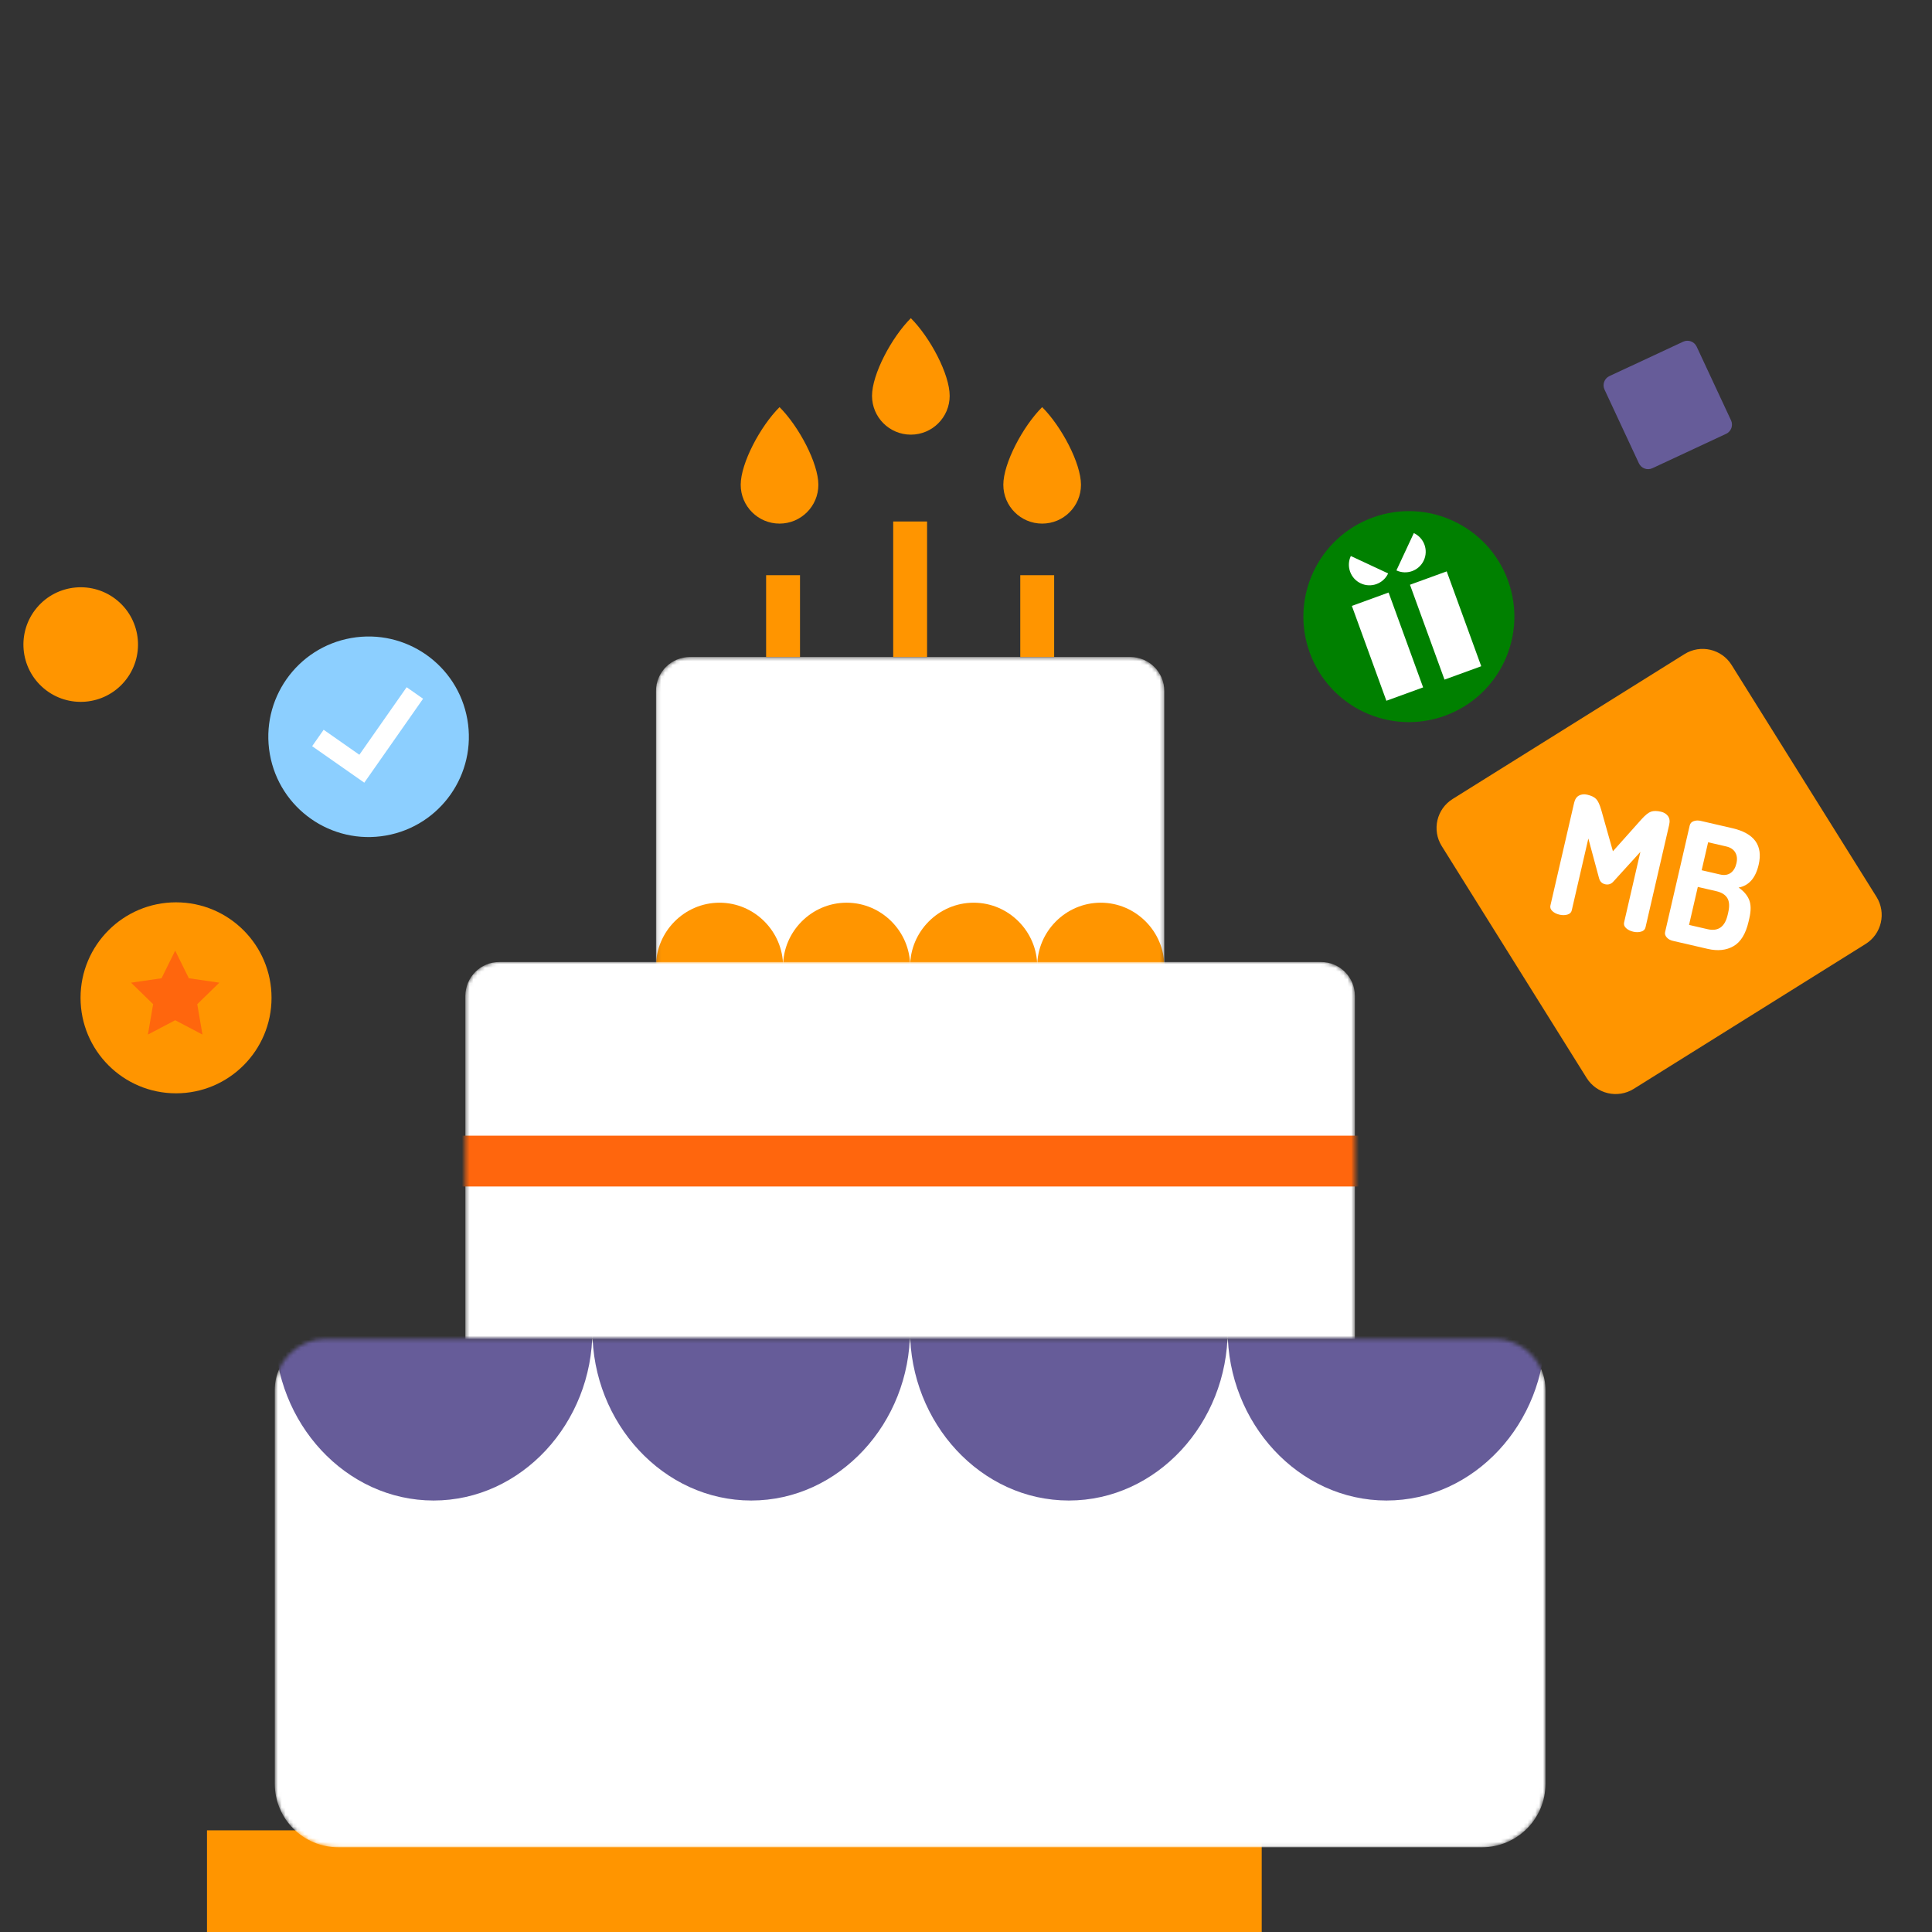
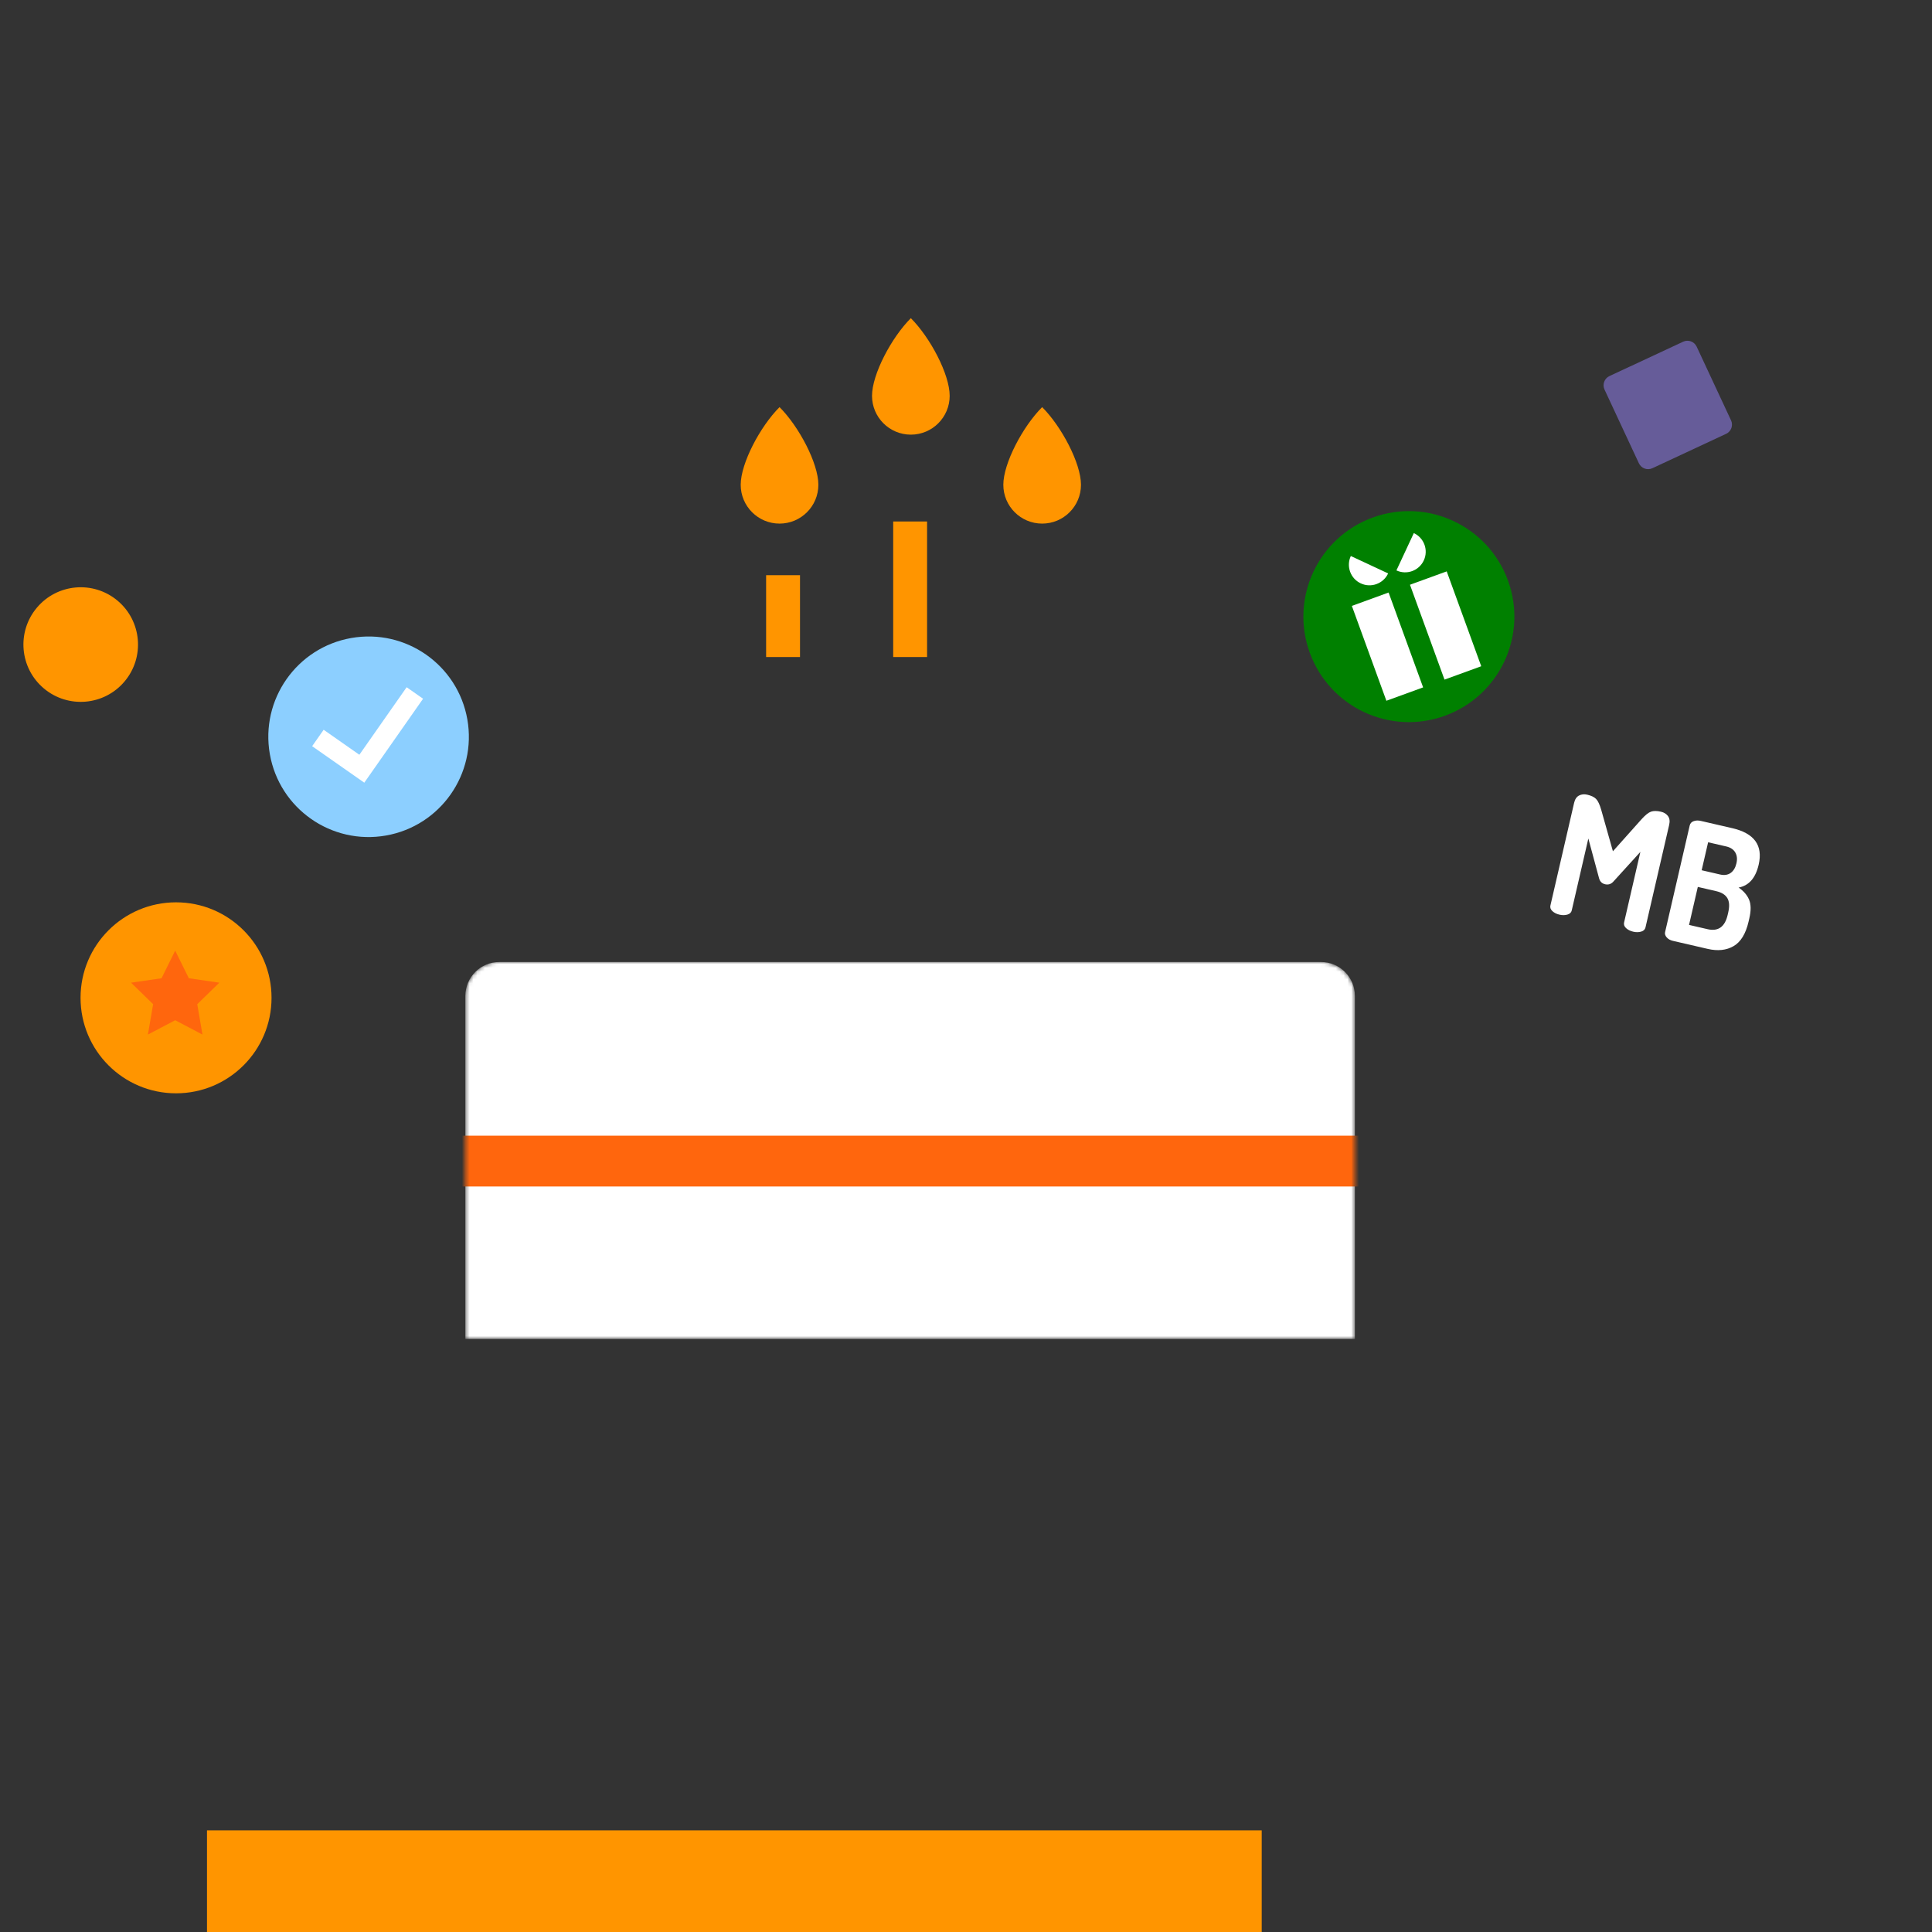
<svg xmlns="http://www.w3.org/2000/svg" width="504" height="504" viewBox="0 0 504 504" fill="none">
  <rect x="0" y="0" width="504" height="504" fill="#333333" stroke="none" />
  <g clip-path="url(#clip0_3_4370)">
    <mask id="mask0_3_4370" style="mask-type:alpha" maskUnits="userSpaceOnUse" x="171" y="171" width="133" height="82">
-       <path d="M179.969 171.399H294.887C299.769 171.399 303.727 175.357 303.727 180.239V252.063H171.129V180.239C171.129 175.357 175.086 171.399 179.969 171.399Z" fill="white" />
-     </mask>
+       </mask>
    <g mask="url(#mask0_3_4370)">
      <path d="M179.969 171.399H294.887C299.769 171.399 303.727 175.357 303.727 180.239V252.063H171.129V180.239C171.129 175.357 175.086 171.399 179.969 171.399Z" fill="white" />
      <path fill-rule="evenodd" clip-rule="evenodd" d="M303.727 252.063C303.727 243.029 296.306 235.488 287.152 235.488C277.998 235.488 270.578 243.029 270.578 252.063H303.727ZM270.578 252.063C270.578 243.029 263.157 235.488 254.003 235.488C244.849 235.488 237.428 243.029 237.428 252.063H270.578ZM237.428 252.063C237.428 243.029 230.007 235.488 220.853 235.488C211.699 235.488 204.278 243.029 204.278 252.063L204.278 252.02C204.255 243.005 196.843 235.488 187.703 235.488C178.549 235.488 171.129 243.029 171.129 252.063H237.428Z" fill="#FF9500" />
    </g>
-     <path fill-rule="evenodd" clip-rule="evenodd" d="M451.722 173.471L489.522 233.963C492.131 238.139 490.861 243.64 486.685 246.249L426.194 284.049C422.018 286.658 416.517 285.388 413.907 281.212L376.108 220.72C373.498 216.544 374.768 211.044 378.944 208.434L439.436 170.635C443.612 168.025 449.113 169.295 451.722 173.471Z" fill="#FF9500" />
    <path fill-rule="evenodd" clip-rule="evenodd" d="M426.071 243.054C426.809 243.224 427.494 243.217 428.124 243.032C428.754 242.847 429.132 242.483 429.257 241.939L435.436 215.174C435.655 214.226 435.552 213.465 435.127 212.89C434.702 212.314 434.092 211.935 433.297 211.751C432.238 211.507 431.373 211.502 430.702 211.736C430.031 211.97 429.213 212.622 428.246 213.691L420.761 222.072L417.708 211.258C417.308 209.873 416.865 208.93 416.379 208.429C415.892 207.928 415.119 207.555 414.06 207.31C413.265 207.127 412.551 207.2 411.917 207.531C411.282 207.862 410.856 208.501 410.637 209.449L404.458 236.214C404.332 236.758 404.505 237.249 404.976 237.688C405.448 238.127 406.067 238.436 406.833 238.613C407.572 238.783 408.256 238.776 408.886 238.591C409.517 238.406 409.894 238.042 410.02 237.498L414.35 218.742L417.151 229.123C417.382 229.969 417.908 230.487 418.731 230.677C419.584 230.86 420.298 230.628 420.873 229.983L427.927 222.229L423.674 240.65C423.549 241.194 423.725 241.686 424.203 242.127C424.681 242.568 425.304 242.877 426.071 243.054ZM445.496 247.539C448.117 248.144 450.364 247.903 452.237 246.815C454.111 245.728 455.413 243.602 456.144 240.438L456.351 239.539C456.815 237.531 456.793 235.922 456.287 234.712C455.781 233.501 454.869 232.443 453.551 231.536C456.236 231.04 457.98 229.049 458.784 225.564C459.943 220.546 457.651 217.374 451.907 216.048L443.648 214.141C442.993 213.99 442.385 214.015 441.825 214.216C441.264 214.417 440.921 214.789 440.796 215.333L434.37 243.164C434.264 243.624 434.402 244.078 434.783 244.526C435.164 244.973 435.71 245.279 436.421 245.443L445.496 247.539ZM448.7 228.126L443.912 227.02L445.597 219.723L450.343 220.818C451.431 221.07 452.207 221.586 452.672 222.369C453.138 223.152 453.242 224.101 452.984 225.216C452.72 226.359 452.219 227.195 451.481 227.721C450.742 228.248 449.816 228.383 448.7 228.126ZM445.45 242.396L440.62 241.281L442.908 231.37L447.738 232.485C449.118 232.803 450.074 233.402 450.605 234.281C451.136 235.16 451.217 236.401 450.847 238.004L450.692 238.673C449.972 241.796 448.224 243.037 445.45 242.396Z" fill="white" />
    <path fill-rule="evenodd" clip-rule="evenodd" d="M393.39 151.447C398.588 165.728 391.224 181.517 376.944 186.715C362.665 191.912 346.875 184.55 341.677 170.269C336.479 155.989 343.843 140.199 358.122 135.002C372.402 129.804 388.192 137.167 393.39 151.447Z" fill="#008000" />
    <path fill-rule="evenodd" clip-rule="evenodd" d="M362.243 154.572L371.25 179.319L361.665 182.808L352.658 158.061L362.243 154.572ZM377.403 149.055L386.41 173.801L376.826 177.29L367.819 152.543L377.403 149.055ZM352.388 145.048L362.123 149.588C360.87 152.276 357.674 153.439 354.986 152.186C352.297 150.932 351.134 147.737 352.388 145.048ZM368.824 139.066C371.512 140.319 372.676 143.515 371.422 146.203C370.168 148.892 366.973 150.055 364.284 148.801L368.824 139.066Z" fill="white" />
    <path fill-rule="evenodd" clip-rule="evenodd" d="M442.606 90.423L451.572 109.651C452.191 110.979 451.616 112.557 450.289 113.176L431.061 122.142C429.734 122.761 428.156 122.187 427.537 120.859L418.571 101.631C417.952 100.304 418.526 98.726 419.853 98.107L439.081 89.141C440.409 88.522 441.987 89.096 442.606 90.423Z" fill="#665C99" />
    <path d="M329.142 477.48H54V504H329.142V477.48Z" fill="#FF9500" />
    <mask id="mask1_3_4370" style="mask-type:alpha" maskUnits="userSpaceOnUse" x="121" y="250" width="233" height="100">
      <path d="M130.244 250.958H344.612C349.494 250.958 353.452 254.916 353.452 259.798V349.302H121.404V259.798C121.404 254.916 125.362 250.958 130.244 250.958Z" fill="white" />
    </mask>
    <g mask="url(#mask1_3_4370)">
      <path d="M130.244 250.958H344.612C349.494 250.958 353.452 254.916 353.452 259.798V349.302H121.404V259.798C121.404 254.916 125.362 250.958 130.244 250.958Z" fill="white" />
      <path d="M402.071 296.262H70.575V309.522H402.071V296.262Z" fill="#FF660D" />
    </g>
    <mask id="mask2_3_4370" style="mask-type:alpha" maskUnits="userSpaceOnUse" x="71" y="349" width="333" height="133">
-       <path d="M84.939 349.302H389.916C397.239 349.302 403.176 355.239 403.176 362.562V465.326C403.176 474.48 395.755 481.901 386.601 481.901H88.254C79.1 481.901 71.68 474.48 71.68 465.326V362.562C71.68 355.239 77.616 349.302 84.939 349.302Z" fill="white" />
-     </mask>
+       </mask>
    <g mask="url(#mask2_3_4370)">
-       <path d="M84.939 349.302H389.916C397.239 349.302 403.176 355.239 403.176 362.562V465.326C403.176 474.48 395.755 481.901 386.601 481.901H88.254C79.1 481.901 71.68 474.48 71.68 465.326V362.562C71.68 355.239 77.616 349.302 84.939 349.302Z" fill="white" />
      <path fill-rule="evenodd" clip-rule="evenodd" d="M403.118 347.092C403.118 371.262 384.569 391.439 361.688 391.439C338.807 391.439 320.258 371.262 320.258 347.092H403.118ZM320.258 347.092C320.258 371.262 301.71 391.439 278.829 391.439C255.948 391.439 237.399 371.262 237.399 347.092H320.258ZM237.399 347.092C237.399 371.262 218.85 391.439 195.969 391.439C173.088 391.439 154.539 371.262 154.539 347.092H237.399ZM154.539 347.092C154.539 371.262 135.99 391.439 113.109 391.439C90.228 391.439 71.68 371.262 71.68 347.092H154.539Z" fill="#665C99" />
    </g>
    <path d="M241.848 136.039H233.008V171.399H241.848V136.039Z" fill="#FF9500" />
-     <path d="M274.997 150.05H266.158V171.399H274.997V150.05Z" fill="#FF9500" />
    <path d="M208.698 150.05H199.858V171.399H208.698V150.05Z" fill="#FF9500" />
    <path fill-rule="evenodd" clip-rule="evenodd" d="M271.867 136.592C277.461 136.592 281.996 132.057 281.996 126.463C281.996 120.869 276.931 111.269 271.867 106.205C266.802 111.269 261.738 120.869 261.738 126.463C261.738 132.057 266.273 136.592 271.867 136.592Z" fill="#FF9500" />
    <path fill-rule="evenodd" clip-rule="evenodd" d="M237.612 113.387C243.206 113.387 247.741 108.852 247.741 103.258C247.741 97.664 242.677 88.064 237.612 83C232.548 88.064 227.483 97.664 227.483 103.258C227.483 108.852 232.018 113.387 237.612 113.387Z" fill="#FF9500" />
    <path fill-rule="evenodd" clip-rule="evenodd" d="M203.357 136.592C208.952 136.592 213.487 132.057 213.487 126.463C213.487 120.869 208.422 111.269 203.357 106.205C198.293 111.269 193.228 120.869 193.228 126.463C193.228 132.057 197.763 136.592 203.357 136.592Z" fill="#FF9500" />
    <path fill-rule="evenodd" clip-rule="evenodd" d="M70.835 260.301C70.835 274.06 59.682 285.213 45.924 285.213C32.166 285.213 21.012 274.06 21.012 260.301C21.012 246.543 32.166 235.389 45.924 235.389C59.682 235.389 70.835 246.543 70.835 260.301Z" fill="#FF9500" />
    <path fill-rule="evenodd" clip-rule="evenodd" d="M45.703 247.986L49.26 255.195L57.216 256.351L51.46 261.962L52.818 269.885L45.703 266.144L38.587 269.885L39.946 261.962L34.19 256.351L42.146 255.195L45.703 247.986Z" fill="#FF660D" />
    <path fill-rule="evenodd" clip-rule="evenodd" d="M121.915 187.66C124.424 201.887 114.924 215.453 100.697 217.962C86.471 220.47 72.904 210.972 70.395 196.744C67.887 182.518 77.386 168.95 91.613 166.442C105.839 163.933 119.406 173.433 121.915 187.66Z" fill="#8CCFFF" />
    <path fill-rule="evenodd" clip-rule="evenodd" d="M106.082 179.277L110.367 182.278L95.032 204.179L81.43 194.657L84.43 190.372L93.746 196.894L106.082 179.277Z" fill="white" />
    <path fill-rule="evenodd" clip-rule="evenodd" d="M32.508 177.755C27.201 184.079 17.774 184.903 11.45 179.597C5.126 174.291 4.301 164.864 9.608 158.539C14.914 152.216 24.342 151.391 30.666 156.697C36.989 162.003 37.814 171.431 32.508 177.755Z" fill="#FF9500" />
  </g>
  <defs>
    <clipPath id="clip0_3_4370">
      <rect width="504" height="504" fill="white" />
    </clipPath>
  </defs>
</svg>